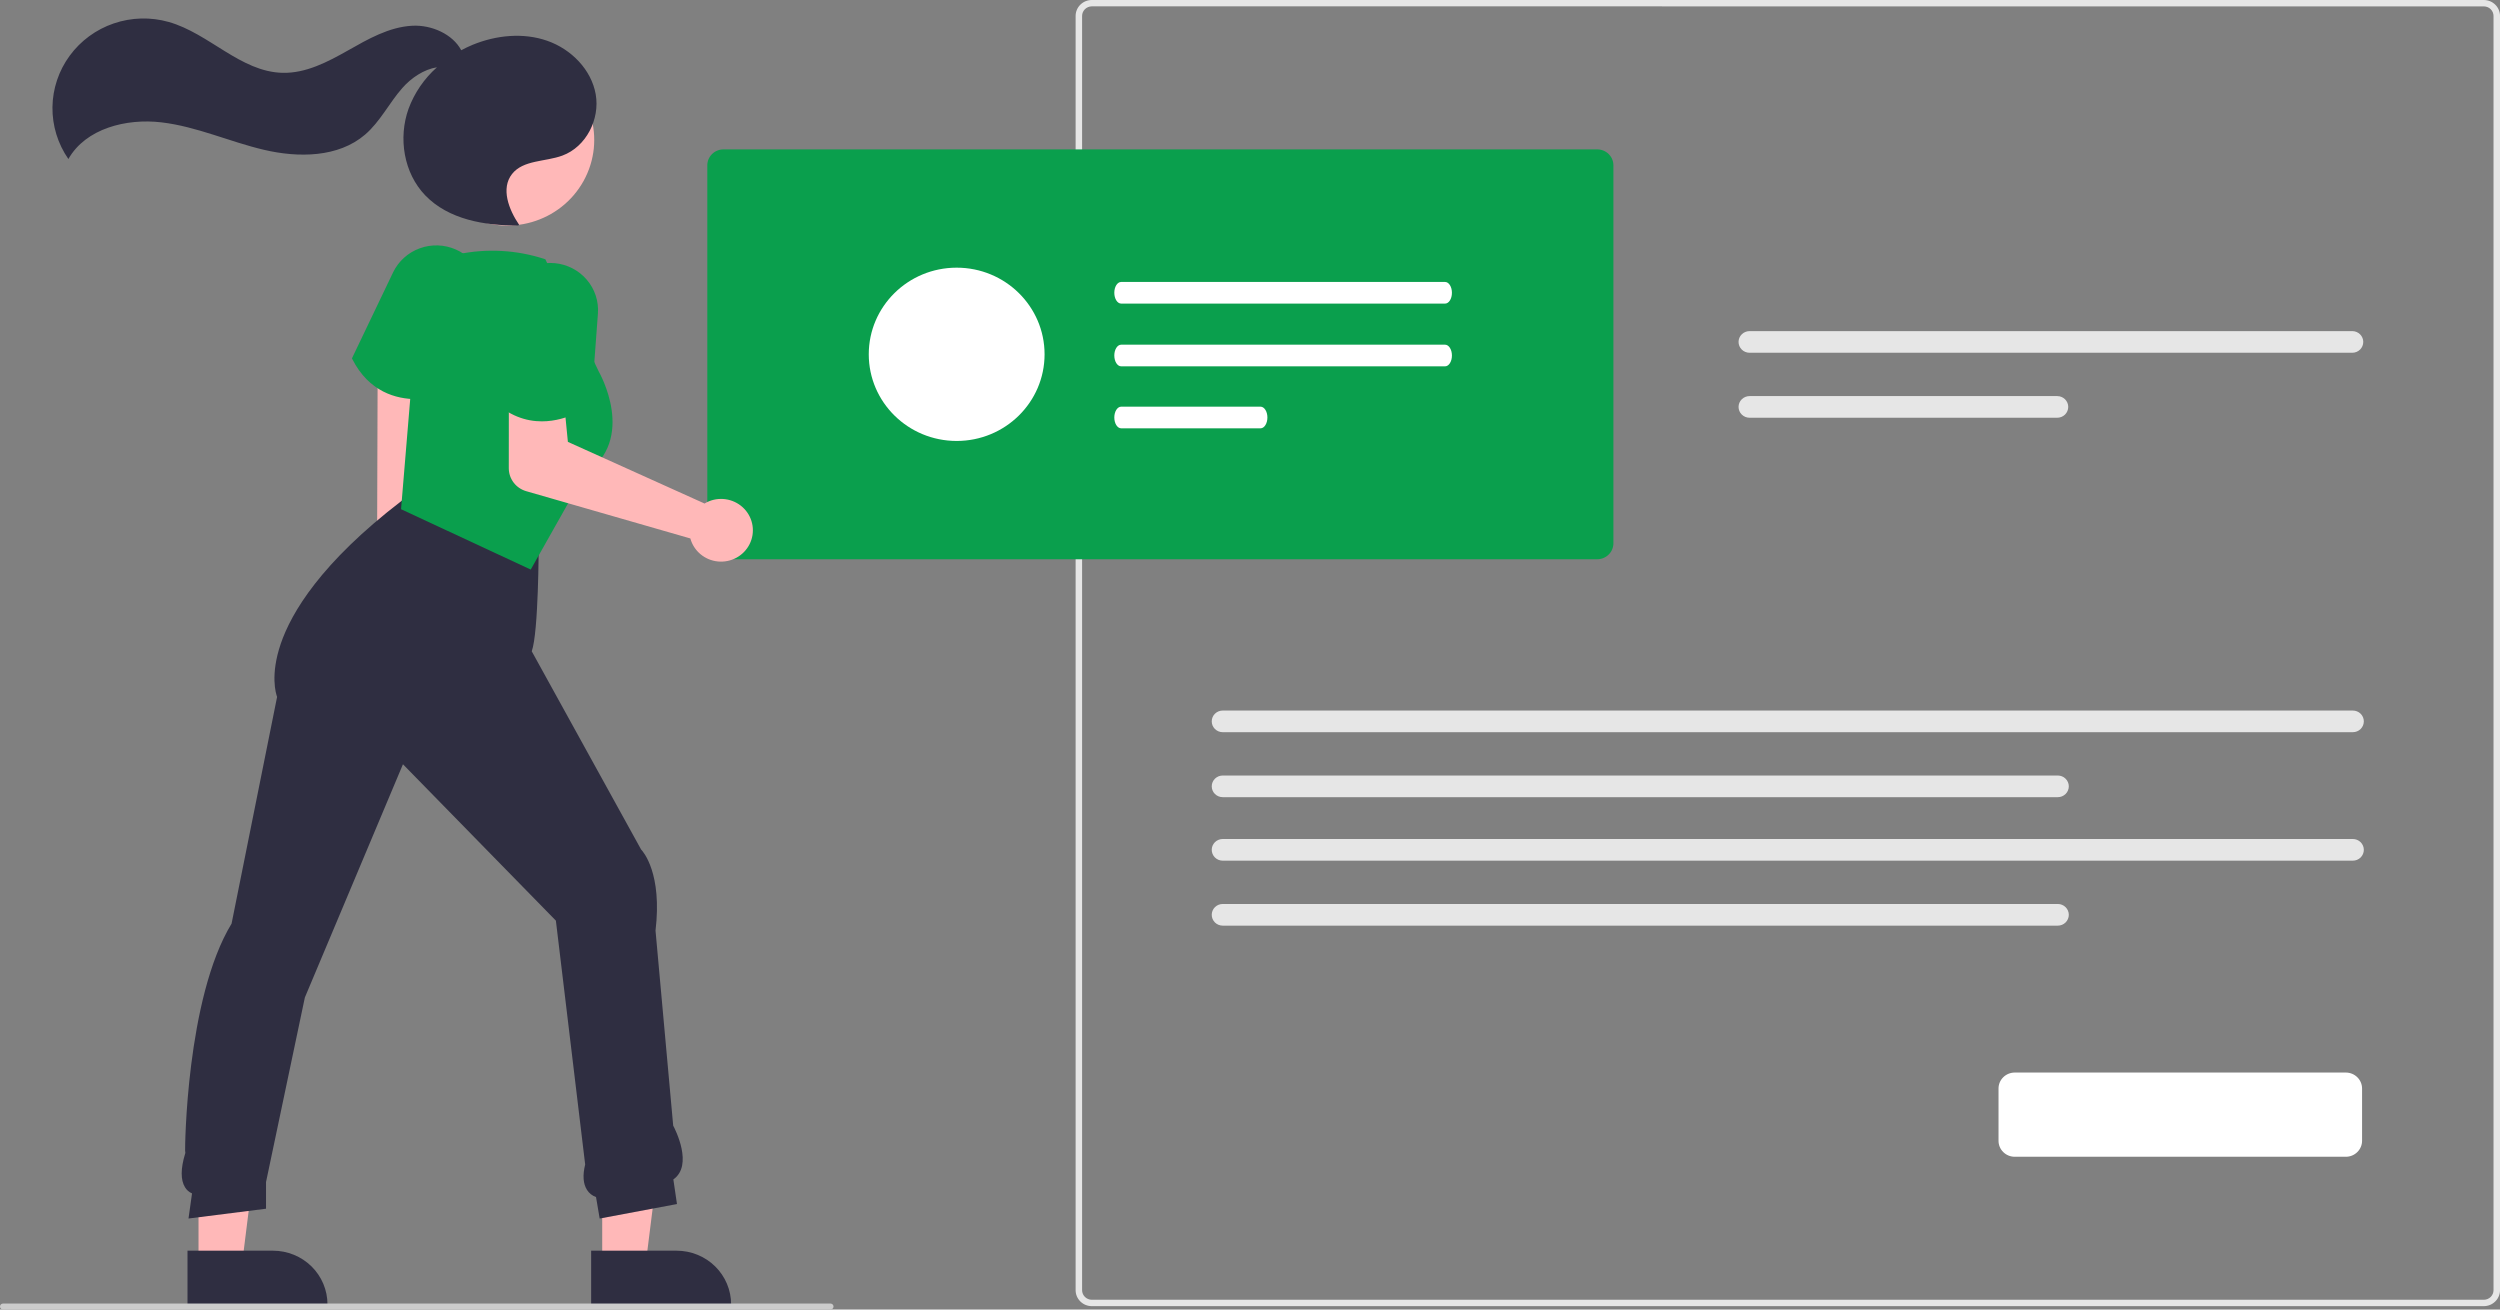
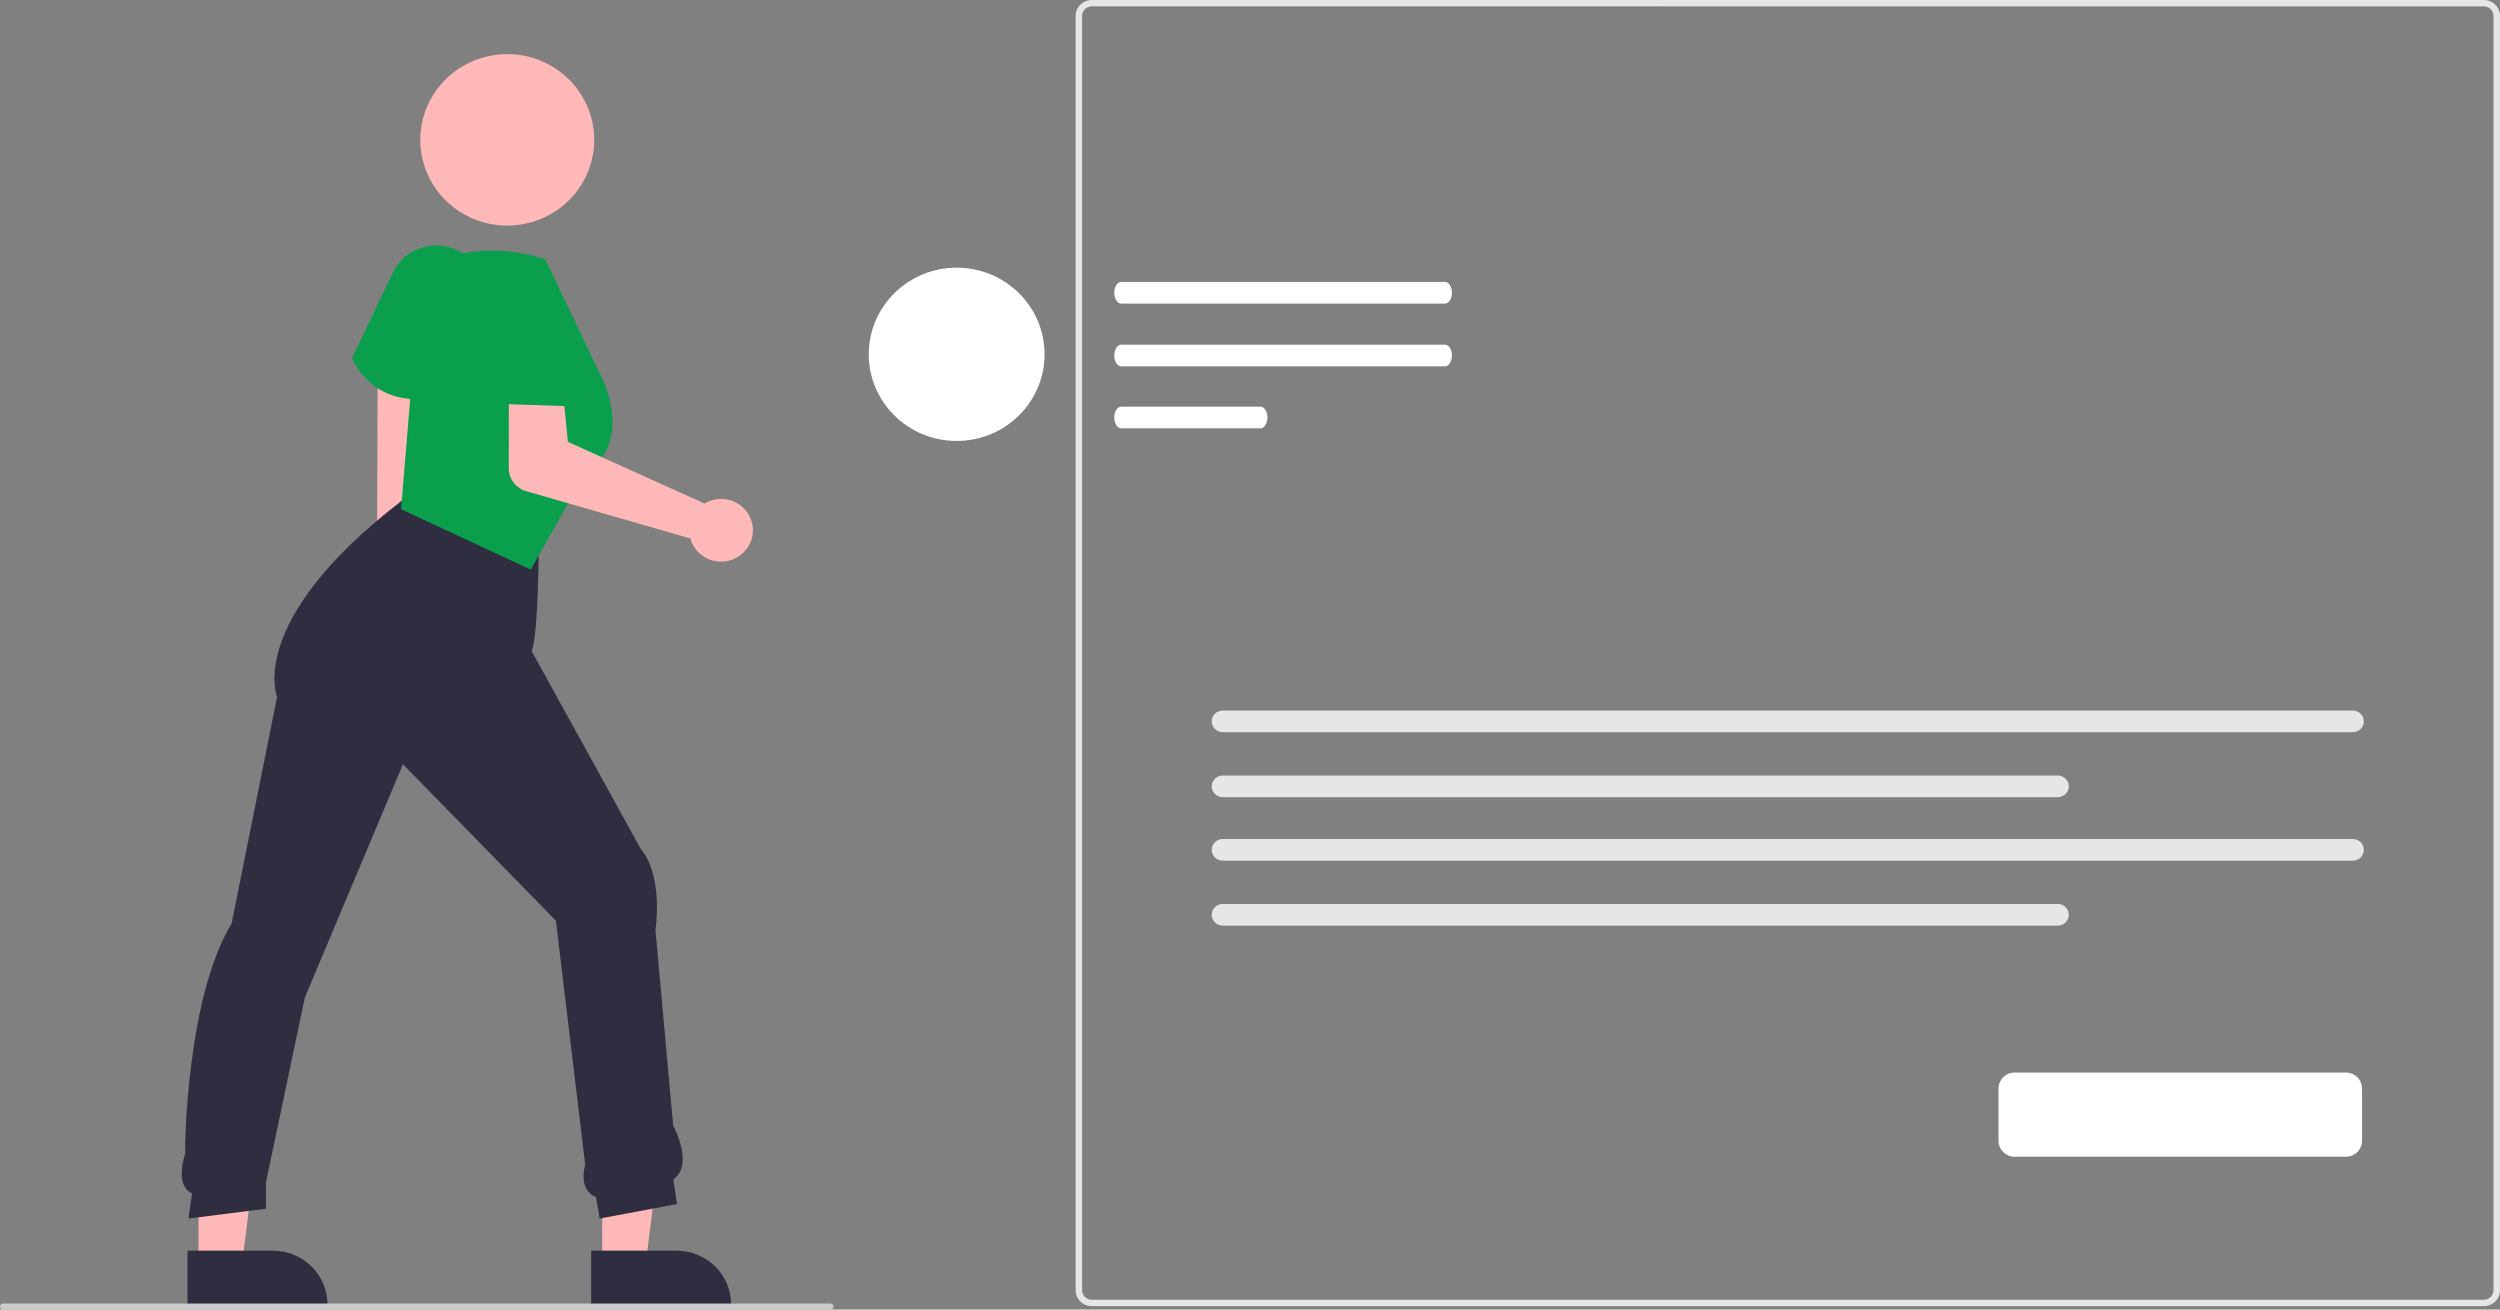
<svg xmlns="http://www.w3.org/2000/svg" width="105" height="55" viewBox="0 0 105 55" fill="none">
  <rect x="0" y="0" width="105" height="55" fill="#808080" stroke="none" />
  <path d="M104.321 54.858H45.855C45.675 54.858 45.502 54.787 45.375 54.661C45.248 54.536 45.176 54.366 45.176 54.188V0.67C45.176 0.492 45.248 0.322 45.375 0.196C45.502 0.071 45.675 0 45.855 0H104.321C104.501 0 104.674 0.071 104.801 0.196C104.929 0.322 105 0.492 105.001 0.67V54.188C105 54.365 104.929 54.536 104.801 54.661C104.674 54.787 104.501 54.858 104.321 54.858V54.858ZM45.855 0.267C45.747 0.268 45.644 0.31 45.568 0.385C45.491 0.461 45.448 0.563 45.448 0.669V54.188C45.448 54.294 45.491 54.396 45.568 54.472C45.644 54.547 45.747 54.589 45.855 54.59H104.321C104.429 54.589 104.533 54.547 104.609 54.472C104.685 54.396 104.728 54.294 104.728 54.188V0.67C104.728 0.563 104.685 0.461 104.609 0.386C104.533 0.311 104.429 0.269 104.321 0.268L45.855 0.267Z" fill="#E6E6E6" />
-   <path d="M73.481 13.907C73.359 13.907 73.241 13.955 73.155 14.04C73.068 14.125 73.019 14.241 73.019 14.361C73.019 14.482 73.068 14.598 73.155 14.683C73.241 14.768 73.359 14.816 73.481 14.816H98.796C98.918 14.816 99.035 14.768 99.122 14.683C99.209 14.598 99.257 14.482 99.257 14.361C99.257 14.241 99.209 14.125 99.122 14.04C99.035 13.955 98.918 13.907 98.796 13.907H73.481Z" fill="#E6E6E6" />
-   <path d="M73.481 16.636C73.359 16.636 73.241 16.684 73.155 16.769C73.068 16.854 73.019 16.97 73.019 17.09C73.019 17.211 73.068 17.327 73.155 17.412C73.241 17.497 73.359 17.545 73.481 17.545H86.405C86.527 17.545 86.644 17.497 86.731 17.412C86.817 17.327 86.866 17.211 86.866 17.09C86.866 16.97 86.817 16.854 86.731 16.769C86.644 16.684 86.527 16.636 86.405 16.636H73.481Z" fill="#E6E6E6" />
  <path d="M51.354 29.843C51.232 29.843 51.114 29.891 51.028 29.976C50.941 30.061 50.893 30.177 50.893 30.297C50.893 30.418 50.941 30.534 51.028 30.619C51.114 30.704 51.232 30.752 51.354 30.752H98.819C98.942 30.752 99.059 30.704 99.146 30.619C99.232 30.534 99.281 30.418 99.281 30.297C99.281 30.177 99.232 30.061 99.146 29.976C99.059 29.891 98.942 29.843 98.819 29.843H51.354Z" fill="#E6E6E6" />
  <path d="M51.354 32.572C51.232 32.572 51.114 32.62 51.028 32.705C50.941 32.79 50.893 32.906 50.893 33.026C50.893 33.147 50.941 33.263 51.028 33.348C51.114 33.433 51.232 33.481 51.354 33.481H86.428C86.551 33.481 86.668 33.433 86.754 33.348C86.841 33.263 86.89 33.147 86.89 33.026C86.89 32.906 86.841 32.79 86.754 32.705C86.668 32.62 86.551 32.572 86.428 32.572H51.354Z" fill="#E6E6E6" />
  <path d="M51.354 35.238C51.232 35.238 51.114 35.286 51.028 35.371C50.941 35.457 50.893 35.572 50.893 35.693C50.893 35.814 50.941 35.929 51.028 36.015C51.114 36.1 51.232 36.148 51.354 36.148H98.819C98.942 36.148 99.059 36.1 99.146 36.015C99.232 35.929 99.281 35.814 99.281 35.693C99.281 35.572 99.232 35.457 99.146 35.371C99.059 35.286 98.942 35.238 98.819 35.238H51.354Z" fill="#E6E6E6" />
  <path d="M51.354 37.967C51.232 37.967 51.114 38.015 51.028 38.1C50.941 38.186 50.893 38.301 50.893 38.422C50.893 38.543 50.941 38.658 51.028 38.744C51.114 38.829 51.232 38.877 51.354 38.877H86.428C86.551 38.877 86.668 38.829 86.754 38.744C86.841 38.658 86.89 38.543 86.89 38.422C86.89 38.301 86.841 38.186 86.754 38.1C86.668 38.015 86.551 37.967 86.428 37.967H51.354Z" fill="#E6E6E6" />
-   <path d="M67.084 23.488H30.387C30.206 23.488 30.034 23.417 29.906 23.291C29.779 23.166 29.707 22.995 29.707 22.818V6.944C29.707 6.766 29.779 6.596 29.906 6.47C30.034 6.345 30.206 6.274 30.387 6.274H67.084C67.264 6.274 67.437 6.345 67.564 6.47C67.692 6.596 67.763 6.766 67.763 6.944V22.818C67.763 22.995 67.692 23.166 67.564 23.291C67.437 23.417 67.264 23.488 67.084 23.488Z" fill="#0A9F4D" />
  <path d="M98.527 48.584H84.617C84.437 48.584 84.264 48.513 84.137 48.387C84.009 48.262 83.938 48.092 83.938 47.914V45.717C83.938 45.54 84.009 45.369 84.137 45.244C84.264 45.118 84.437 45.048 84.617 45.047H98.527C98.707 45.048 98.88 45.118 99.007 45.244C99.135 45.369 99.207 45.54 99.207 45.717V47.914C99.207 48.092 99.135 48.262 99.007 48.387C98.88 48.513 98.707 48.584 98.527 48.584Z" fill="white" />
  <path d="M16.095 26.866C15.496 26.425 15.32 25.601 15.702 25.025C15.74 24.969 15.783 24.916 15.831 24.867L15.869 13.14L17.637 13.465L17.715 24.999C18.118 25.46 18.2 26.131 17.873 26.622C17.491 27.198 16.695 27.307 16.095 26.866Z" fill="#FFB8B8" />
  <path d="M25.293 53.116L27.116 53.116L27.984 46.184L25.293 46.184L25.293 53.116Z" fill="#FFB8B8" />
  <path d="M24.828 52.529L28.419 52.529H28.419C29.026 52.529 29.608 52.767 30.037 53.189C30.466 53.612 30.707 54.186 30.707 54.784V54.858L24.828 54.858L24.828 52.529Z" fill="#2F2E41" />
  <path d="M8.338 53.116L10.162 53.116L11.029 46.184L8.338 46.184L8.338 53.116Z" fill="#FFB8B8" />
  <path d="M7.875 52.529L11.466 52.529H11.466C12.073 52.529 12.655 52.767 13.084 53.189C13.513 53.612 13.754 54.186 13.754 54.784V54.858L7.875 54.858L7.875 52.529Z" fill="#2F2E41" />
  <path d="M25.186 51.179L25.033 50.276C24.876 50.222 24.742 50.116 24.655 49.977C24.491 49.721 24.465 49.362 24.577 48.908L23.347 38.667L16.924 32.099L12.804 41.895L11.173 49.646V50.766L7.917 51.178L8.065 50.123C7.94 50.07 7.837 49.979 7.769 49.863C7.582 49.556 7.585 49.08 7.777 48.449L7.785 48.422L7.775 48.328C7.767 48.261 7.816 41.93 9.726 38.793L11.638 29.269C11.588 29.135 11.343 28.354 11.793 27.034C12.237 25.732 13.478 23.634 16.87 21.035L16.882 21.026L16.897 21.023C16.934 21.015 20.676 20.282 22.611 22.776L22.625 22.793V22.814C22.625 22.969 22.621 26.558 22.333 27.354L26.925 35.677C27.015 35.77 27.818 36.684 27.532 39.087L28.274 47.276C28.359 47.436 29.127 48.94 28.281 49.536L28.433 50.57L25.186 51.179Z" fill="#2F2E41" />
  <path d="M17.505 16.764C16.642 16.764 15.496 16.463 14.795 15.079L14.781 15.052L16.509 11.441C16.733 10.973 17.134 10.611 17.626 10.43C18.117 10.25 18.661 10.267 19.141 10.477C19.62 10.687 19.998 11.073 20.192 11.554C20.386 12.034 20.381 12.57 20.179 13.048L18.685 16.578L18.659 16.587C18.286 16.706 17.896 16.765 17.505 16.764Z" fill="#0A9F4D" />
  <path d="M22.291 23.922L16.844 21.387L17.593 12.382L18.958 10.738L19.222 10.682C20.438 10.425 21.7 10.494 22.88 10.882L22.905 10.89L25.148 15.605C25.162 15.629 26.779 18.443 24.544 19.927L22.291 23.922Z" fill="#0A9F4D" />
  <path d="M29.779 21.053C29.714 21.079 29.651 21.111 29.591 21.148L23.851 18.559L23.704 17.055L21.371 16.977L21.369 19.666C21.369 19.883 21.44 20.094 21.572 20.268C21.704 20.442 21.89 20.569 22.102 20.63L28.995 22.615C29.066 22.874 29.215 23.104 29.422 23.277C29.629 23.45 29.884 23.556 30.154 23.582C30.424 23.608 30.696 23.553 30.933 23.423C31.171 23.293 31.362 23.095 31.482 22.856C31.603 22.616 31.646 22.346 31.607 22.081C31.568 21.817 31.448 21.57 31.263 21.374C31.078 21.178 30.837 21.043 30.572 20.985C30.307 20.928 30.03 20.951 29.779 21.053L29.779 21.053Z" fill="#FFB8B8" />
-   <path d="M22.759 17.697C22.105 17.697 21.367 17.474 20.659 16.776L20.637 16.754L21.116 12.79C21.177 12.277 21.441 11.807 21.85 11.483C22.258 11.158 22.779 11.004 23.302 11.053C23.824 11.103 24.306 11.352 24.644 11.747C24.983 12.142 25.151 12.652 25.113 13.168L24.83 16.983L24.808 17C24.795 17.011 23.907 17.697 22.759 17.697Z" fill="#0A9F4D" />
  <path d="M24.51 7.601C25.477 5.856 24.827 3.669 23.057 2.715C21.287 1.761 19.067 2.402 18.1 4.147C17.132 5.892 17.783 8.079 19.553 9.033C21.323 9.987 23.542 9.346 24.51 7.601Z" fill="#FFB8B8" />
-   <path d="M25.021 3.966C24.84 2.927 23.994 2.066 22.985 1.713C21.977 1.361 20.84 1.476 19.853 1.881C19.689 1.949 19.528 2.026 19.372 2.11C19.011 1.432 18.126 1.039 17.317 1.081C16.34 1.132 15.457 1.642 14.608 2.123C13.759 2.603 12.848 3.081 11.869 3.059C10.1 3.018 8.785 1.402 7.084 0.922C6.327 0.708 5.521 0.73 4.777 0.984C4.033 1.238 3.387 1.712 2.926 2.342C2.465 2.971 2.213 3.726 2.203 4.502C2.194 5.278 2.427 6.038 2.872 6.679C3.598 5.397 5.302 4.964 6.781 5.139C8.259 5.313 9.637 5.952 11.086 6.292C12.535 6.633 14.212 6.618 15.334 5.653C15.971 5.106 16.345 4.323 16.899 3.695C17.273 3.27 17.807 2.911 18.352 2.826C17.815 3.303 17.405 3.902 17.158 4.572C16.721 5.796 16.955 7.266 17.862 8.207C18.834 9.216 20.36 9.485 21.771 9.469L21.801 9.439C21.369 8.801 21.028 7.917 21.504 7.31C21.973 6.712 22.9 6.8 23.619 6.535C24.621 6.166 25.202 5.005 25.021 3.966Z" fill="#2F2E41" />
  <path d="M34.881 55H0.127C0.094 55 0.061 54.987 0.037 54.963C0.013 54.94 0 54.908 0 54.874C0 54.841 0.013 54.809 0.037 54.786C0.061 54.762 0.094 54.749 0.127 54.749H34.881C34.915 54.749 34.947 54.762 34.971 54.786C34.995 54.809 35.008 54.841 35.008 54.874C35.008 54.908 34.995 54.94 34.971 54.963C34.947 54.987 34.915 55 34.881 55Z" fill="#CCCCCC" />
  <path d="M47.089 11.842C46.929 11.842 46.8 12.046 46.801 12.297C46.801 12.548 46.93 12.751 47.089 12.751H60.694C60.853 12.751 60.982 12.547 60.981 12.296C60.981 12.045 60.852 11.842 60.694 11.842H47.089Z" fill="white" />
  <path d="M47.089 14.477C46.929 14.477 46.8 14.681 46.801 14.932C46.801 15.183 46.93 15.386 47.089 15.386H60.694C60.853 15.386 60.982 15.181 60.981 14.93C60.981 14.68 60.852 14.477 60.694 14.477H47.089Z" fill="white" />
  <path d="M47.089 17.08C46.929 17.081 46.8 17.285 46.801 17.536C46.801 17.786 46.93 17.989 47.089 17.99H52.943C53.102 17.989 53.231 17.785 53.231 17.534C53.231 17.284 53.102 17.081 52.943 17.08H47.089Z" fill="white" />
  <path d="M40.18 18.52C42.219 18.52 43.872 16.891 43.872 14.881C43.872 12.871 42.219 11.242 40.18 11.242C38.141 11.242 36.488 12.871 36.488 14.881C36.488 16.891 38.141 18.52 40.18 18.52Z" fill="white" />
</svg>